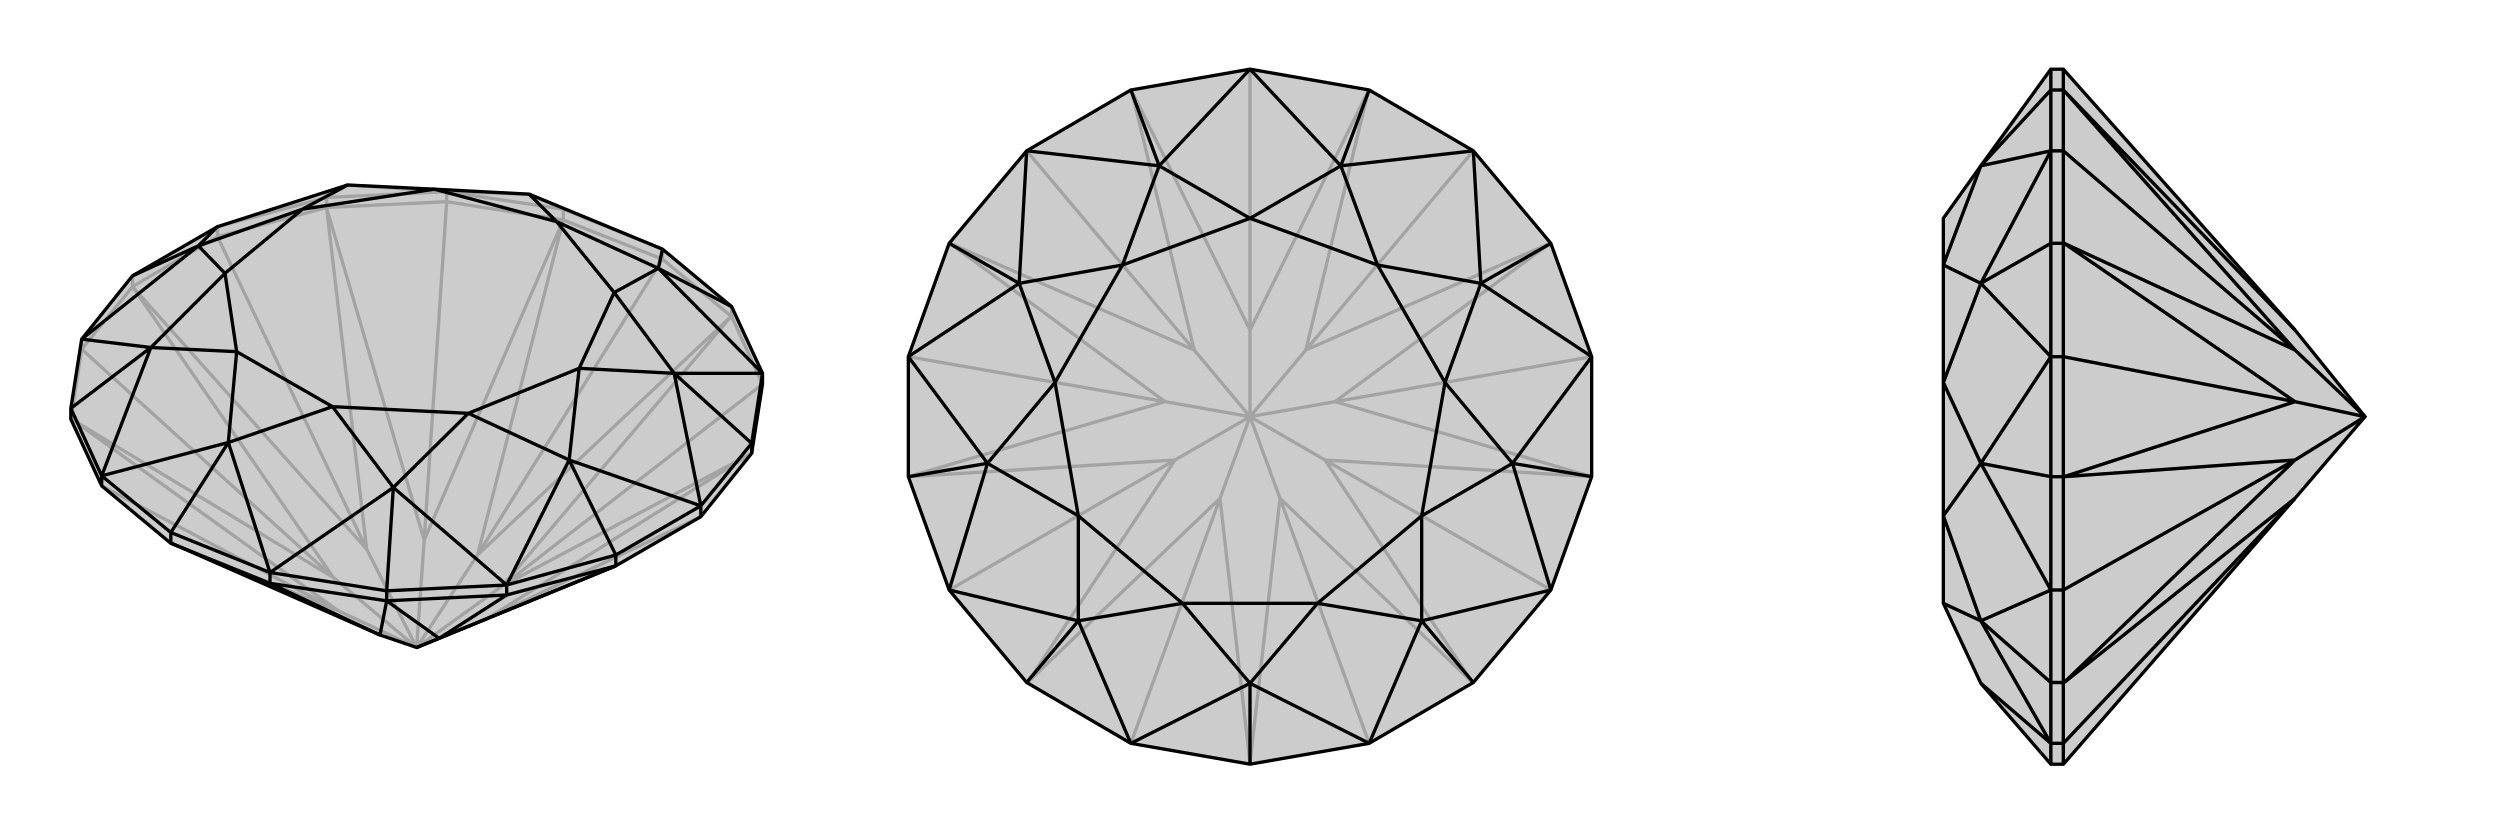
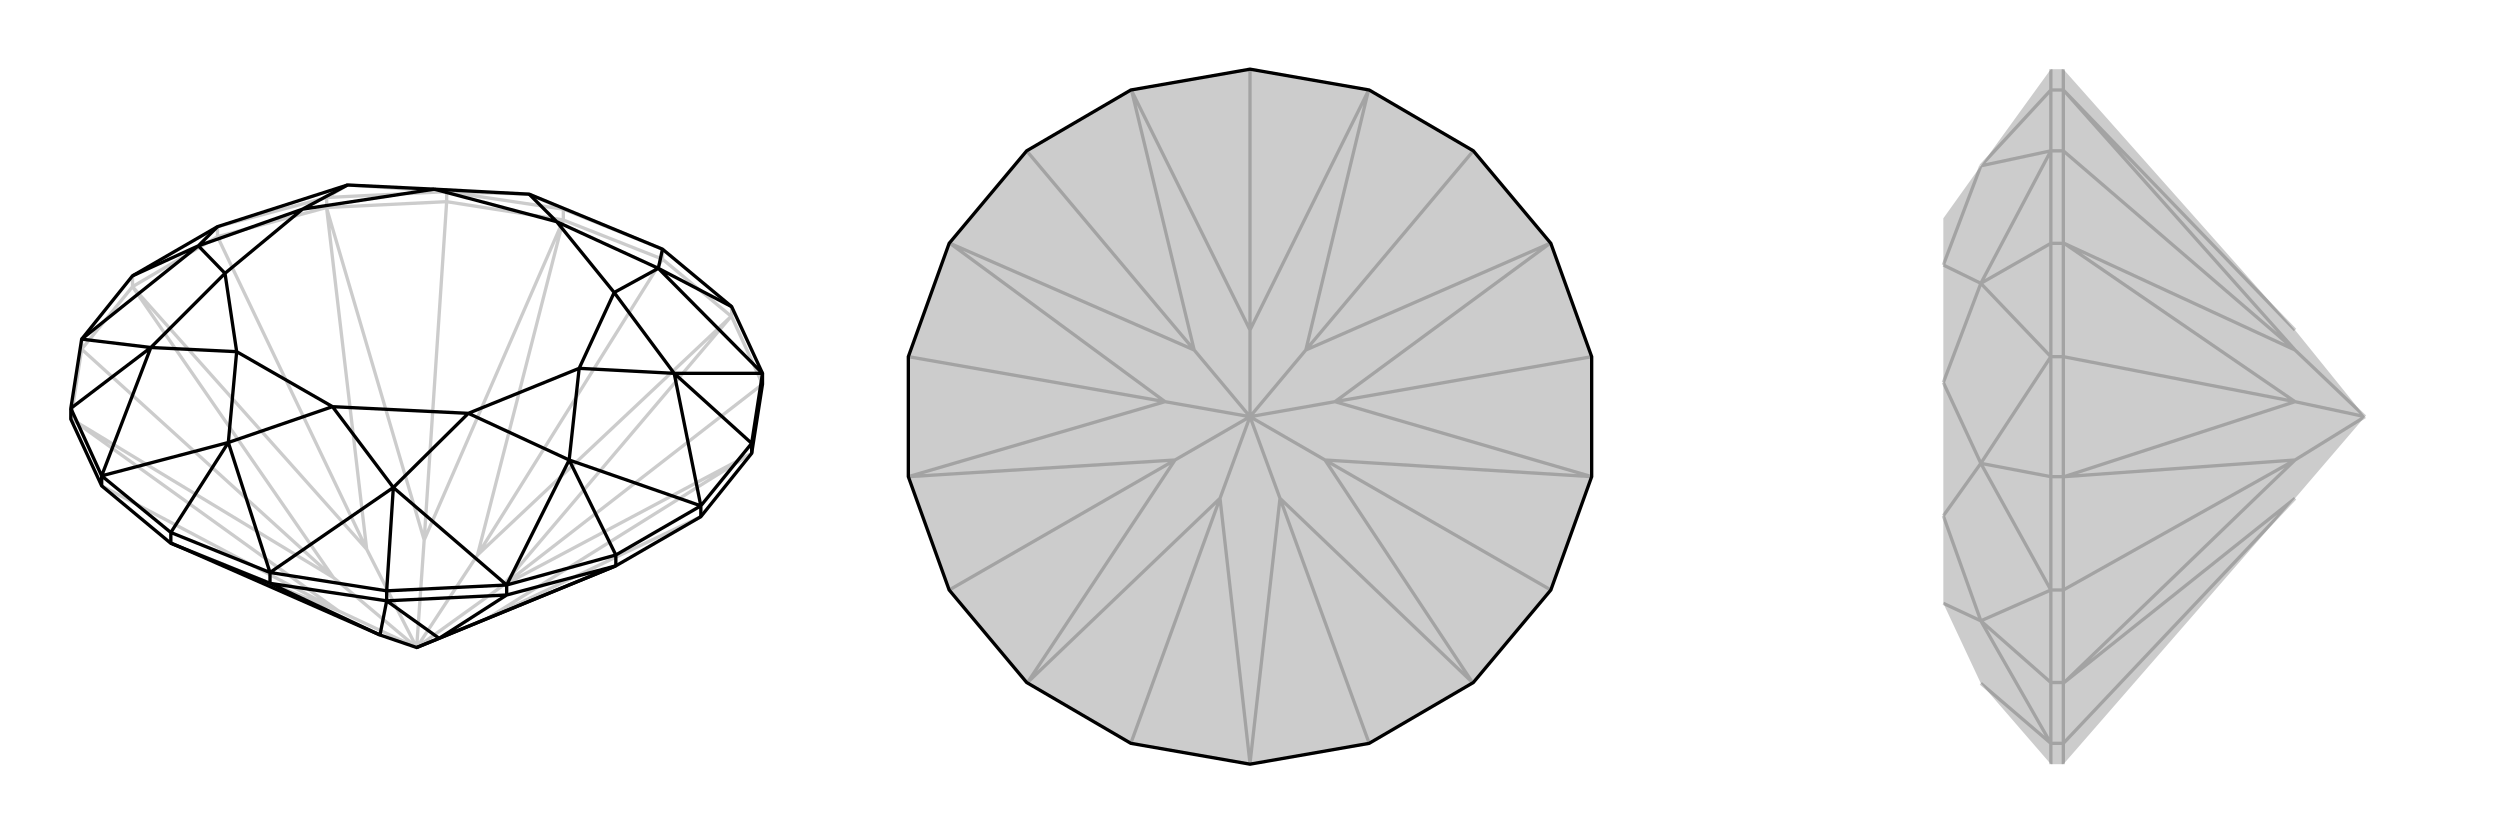
<svg xmlns="http://www.w3.org/2000/svg" viewBox="0 0 3000 1000">
  <g stroke="currentColor" stroke-width="4" fill="none" transform="translate(0 1)">
-     <path fill="currentColor" stroke="none" fill-opacity=".2" d="M585,741L739,678L739,678L841,619L902,543L915,460L915,447L878,367L795,298L635,232L521,226L417,221L261,271L159,330L98,406L85,489L85,502L122,582L205,651L206,651L456,761L500,776z" />
    <path stroke-opacity=".2" d="M406,732L206,651M400,692L86,502M500,776L406,732M159,343L440,658M400,692L500,776M509,647L392,249M500,776L440,658M573,665L676,263M509,647L500,776M603,702L877,379M500,776L573,665M585,741L902,543M500,776L603,702M406,732L122,582M86,502L85,502M406,732L86,502M400,692L98,418M159,343L159,343M400,692L159,343M440,658L261,283M392,249L392,248M440,658L392,249M509,647L536,241M676,263L676,263M509,647L676,263M573,665L795,310M877,379L878,379M573,665L877,379M603,702L915,460M902,543L902,543M603,702L902,543M585,741L841,619M98,418L159,343M392,248L261,283M676,263L536,241M795,310L878,379M85,502L98,418M98,418L98,406M159,343L261,283M159,343L159,330M261,283L261,271M392,248L536,241M392,248L392,236M536,241L536,229M676,263L795,310M676,263L676,250M795,310L795,298M878,379L915,460M878,379L878,367M392,236L261,271M676,250L536,229M392,236L536,229M392,236L417,221M676,250L795,298M676,250L635,232M536,229L635,232M536,229L417,221" />
    <path d="M585,741L739,678L739,678L841,619L902,543L915,460L915,447L878,367L795,298L635,232L521,226L417,221L261,271L159,330L98,406L85,489L85,502L122,582L205,651L206,651L456,761L500,776z" />
    <path d="M527,765L739,678M464,720L456,761M500,776L527,765M527,765L608,713M464,720L464,720M527,765L464,720M456,761L324,699M464,720L608,713M324,699L205,651M122,582L122,570M205,651L205,638M902,543L902,531M841,619L841,606M739,678L608,713M739,678L739,665M608,713L608,701M464,720L324,699M464,720L464,708M324,699L324,686M902,531L915,447M739,665L841,606M464,708L608,701M205,638L324,686M85,489L122,570M878,367L790,321M902,531L841,606M902,531L809,447M739,665L608,701M739,665L683,551M464,708L324,686M464,708L472,584M205,638L122,570M205,638L274,530M85,489L181,416M159,330L238,294M795,298L790,321M915,447L809,447M790,321L915,447M841,606L683,551M809,447L841,606M608,701L472,584M608,701L683,551M324,686L274,530M324,686L472,584M122,570L181,416M122,570L274,530M98,406L238,294M181,416L98,406M238,294L261,271M790,321L668,265M790,321L737,350M809,447L737,350M809,447L695,441M683,551L695,441M683,551L562,495M472,584L562,495M472,584L399,487M274,530L399,487M274,530L284,421M181,416L284,421M181,416L270,327M238,294L270,327M238,294L363,250M417,221L363,250M635,232L668,265M668,265L737,350M737,350L695,441M695,441L562,495M562,495L399,487M399,487L284,421M284,421L270,327M270,327L363,250M363,250L521,226M668,265L521,226" />
  </g>
  <g stroke="currentColor" stroke-width="4" fill="none" transform="translate(1000 0)">
    <path fill="currentColor" stroke="none" fill-opacity=".2" d="M500,83L357,108L232,181L139,292L90,428L90,572L139,708L232,819L357,892L500,917L643,892L768,819L861,708L910,572L910,428L861,292L768,181L643,108z" />
    <path stroke-opacity=".2" d="M464,598L500,916M410,552L233,819M500,500L464,598M90,572L398,482M410,552L500,500M433,420L140,292M500,500L398,482M500,396L358,109M433,420L500,500M567,420L642,109M500,500L500,396M602,482L860,292M500,500L567,420M590,552L910,572M500,500L602,482M767,819L536,598M500,500L536,598M500,500L590,552M464,598L357,892M233,819L232,819M464,598L233,819M410,552L139,708M90,572L90,572M410,552L90,572M398,482L90,428M140,292L139,292M398,482L140,292M433,420L232,181M358,109L357,108M433,420L358,109M500,396L500,83M642,109L643,108M500,396L642,109M567,420L768,181M860,292L861,292M567,420L860,292M602,482L910,428M910,572L910,572M602,482L910,572M590,552L861,708M767,819L768,819M590,552L767,819M500,916L500,917M536,598L643,892M500,916L536,598" />
    <path d="M500,83L357,108L232,181L139,292L90,428L90,572L139,708L232,819L357,892L500,917L643,892L768,819L861,708L910,572L910,428L861,292L768,181L643,108z" />
-     <path d="M643,108L609,199M861,292L777,340M910,572L815,556M768,819L706,745M500,917L500,820M232,819L294,745M90,572L185,556M139,292L223,340M357,108L391,199M500,83L609,199M500,83L391,199M768,181L777,340M609,199L768,181M910,428L815,556M777,340L910,428M861,708L706,745M861,708L815,556M643,892L500,820M643,892L706,745M357,892L294,745M357,892L500,820M139,708L185,556M294,745L139,708M90,428L223,340M185,556L90,428M232,181L391,199M232,181L223,340M609,199L500,262M609,199L653,318M777,340L653,318M777,340L734,459M815,556L734,459M815,556L706,619M706,745L706,619M706,745L581,724M500,820L581,724M500,820L419,724M294,745L419,724M294,745L294,619M185,556L294,619M185,556L266,459M223,340L266,459M223,340L347,318M391,199L500,262M391,199L347,318M500,262L653,318M653,318L734,459M734,459L706,619M706,619L581,724M581,724L419,724M419,724L294,619M294,619L266,459M266,459L347,318M500,262L347,318" />
  </g>
  <g stroke="currentColor" stroke-width="4" fill="none" transform="translate(2000 0)">
    <path fill="currentColor" stroke="none" fill-opacity=".2" d="M754,396L476,83L461,83L377,199L332,262L332,318L332,459L332,619L332,724L377,820L461,917L476,917L477,916L754,598L838,500z" />
    <path stroke-opacity=".2" d="M754,552L477,819M477,572L754,482M754,552L838,500M754,420L477,292M838,500L754,482M754,396L477,109M754,420L838,500M754,598L476,892M477,819L476,819M754,598L477,819M754,552L476,708M477,572L476,572M754,552L477,572M754,482L476,428M477,292L476,292M754,482L477,292M754,420L476,181M477,109L476,108M754,420L477,109M476,819L476,892M476,708L476,572M476,292L476,428M476,108L476,181M476,892L476,917M476,892L461,892M476,819L476,708M476,819L461,819M476,708L461,708M476,572L476,428M476,572L461,572M476,428L461,428M476,292L476,181M476,292L461,292M476,181L461,181M476,108L476,83M476,108L461,108M461,819L461,892M461,572L461,708M461,292L461,428M461,108L461,181M461,917L461,892M461,819L461,708M461,819L377,745M461,572L461,428M461,572L377,556M461,292L461,181M461,292L377,340M461,108L461,83M461,108L377,199M461,892L377,745M461,892L377,820M461,708L377,556M377,745L461,708M461,428L377,340M377,556L461,428M461,181L377,199M461,181L377,340M377,745L332,724M377,745L332,619M377,556L332,619M377,556L332,459M377,340L332,459M377,340L332,318M377,199L332,318" />
-     <path d="M754,396L476,83L461,83L377,199L332,262L332,318L332,459L332,619L332,724L377,820L461,917L476,917L477,916L754,598L838,500z" />
-     <path d="M754,420L477,109M754,482L477,292M838,500L754,420M754,552L477,572M838,500L754,482M477,819L754,598M838,500L754,552M477,109L476,108M754,396L477,109M754,420L476,181M477,292L476,292M754,420L477,292M754,482L476,428M477,572L476,572M754,482L477,572M754,552L476,708M477,819L476,819M754,552L477,819M754,598L476,892M476,83L476,108M476,181L476,292M476,428L476,572M476,819L476,708M476,892L476,917M476,108L476,181M476,108L461,108M476,181L461,181M476,292L476,428M476,292L461,292M476,428L461,428M476,572L476,708M476,572L461,572M476,708L461,708M476,819L476,892M476,819L461,819M476,892L461,892M461,108L461,83M461,292L461,181M461,572L461,428M461,819L461,708M461,917L461,892M461,108L461,181M461,108L377,199M461,292L461,428M461,292L377,340M461,572L461,708M461,572L377,556M461,819L461,892M461,819L377,745M461,181L377,340M377,199L461,181M461,428L377,556M377,340L461,428M461,708L377,745M461,708L377,556M461,892L377,820M461,892L377,745M377,199L332,318M377,340L332,318M377,340L332,459M377,556L332,459M377,556L332,619M377,745L332,619M377,745L332,724" />
  </g>
</svg>